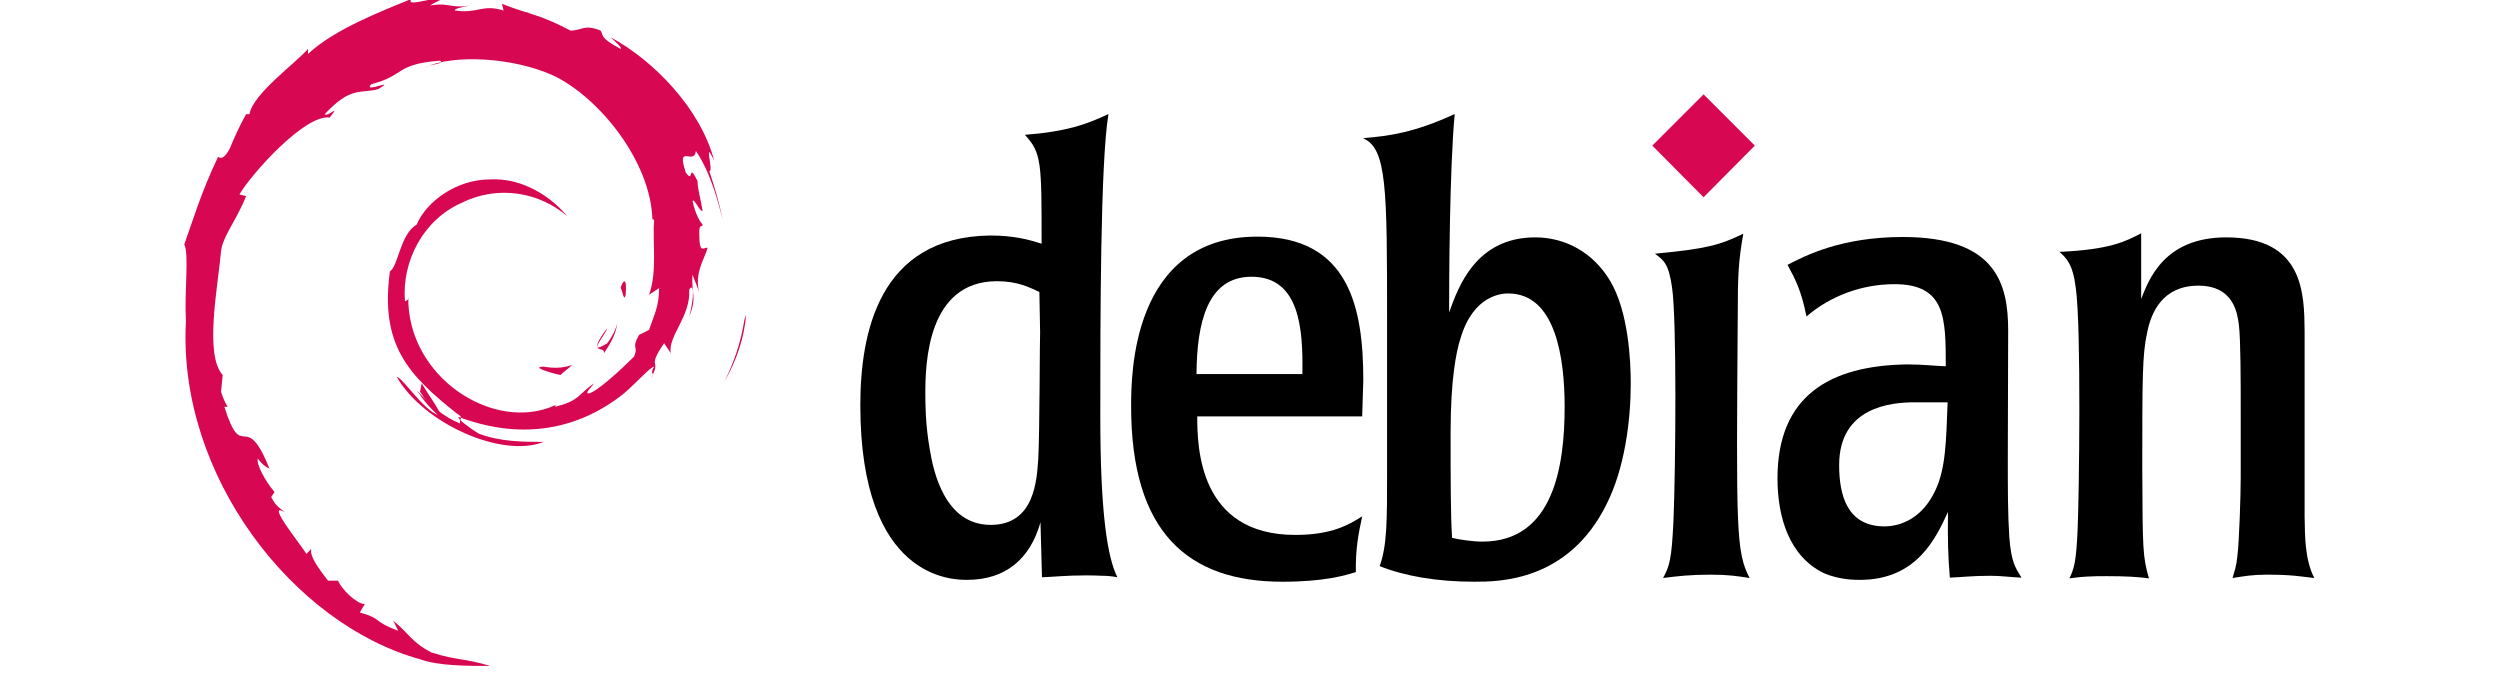
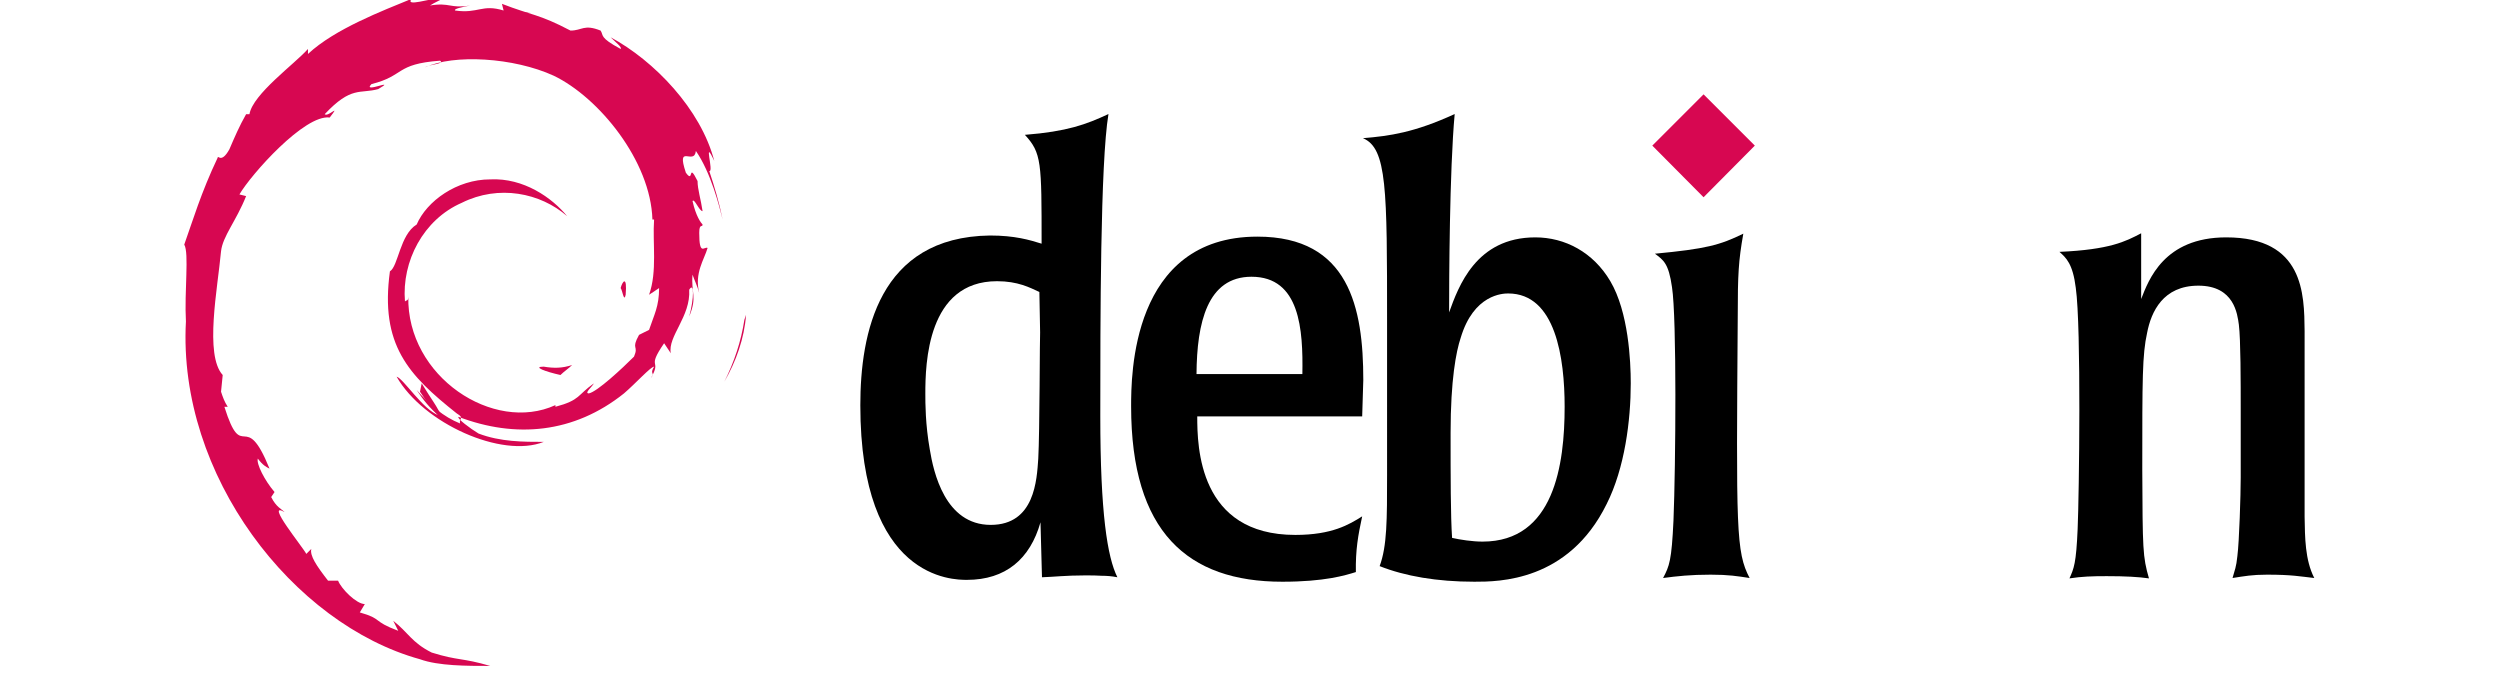
<svg xmlns="http://www.w3.org/2000/svg" version="1.1" id="Слой_1" x="0px" y="0px" viewBox="0 0 673 181.2" enable-background="new 0 0 673 181.2" xml:space="preserve">
  <g>
    <title>Layer 1</title>
    <g id="g214" transform="matrix(4.501 0 0 4.501 -1848.92 -800.148)">
      <path id="path4" fill="#D70751" d="M443.3,199.7c-0.7,0,0.1,0.3,1,0.5c0.2-0.2,0.5-0.4,0.7-0.6    C444.4,199.8,443.9,199.8,443.3,199.7" />
-       <path id="path6" fill="#D70751" d="M446.9,198.9c0.4-0.6,0.7-1.1,0.8-1.8c-0.1,0.4-0.3,0.8-0.6,1.2c-1.3,0.8-0.1-0.5,0-0.9    C445.8,199.1,447,198.4,446.9,198.9" />
      <path id="path8" fill="#D70751" d="M448.2,195.4c0.1-1.2-0.2-0.8-0.3-0.4C448,195.1,448.1,195.9,448.2,195.4" />
-       <path id="path10" fill="#D70751" d="M440.8,179c0.3,0.1,0.8,0.1,0.7,0.2C441.9,179.1,442,179,440.8,179" />
-       <polyline id="polyline12" fill="#D70751" points="441.5,179.2 441.3,179.2 441.5,179.2 441.5,179.2   " />
      <path id="path14" fill="#D70751" d="M450.2,195c0,1.1-0.3,1.6-0.6,2.5l-0.6,0.3c-0.5,0.9,0,0.6-0.3,1.3c-0.7,0.7-2.2,2.1-2.7,2.2    c-0.3,0,0.2-0.4,0.3-0.6c-1,0.7-0.8,1-2.3,1.4l0-0.1c-3.7,1.7-8.9-1.7-8.8-6.5c0,0.3-0.1,0.2-0.2,0.3c-0.2-2.4,1.1-4.9,3.4-5.9    c2.2-1.1,4.7-0.6,6.3,0.8c-0.9-1.1-2.6-2.3-4.6-2.2c-2,0-3.8,1.3-4.4,2.7c-1,0.6-1.1,2.5-1.6,2.8c-0.6,4.4,1.1,6.2,4,8.5    c0.5,0.3,0.1,0.3,0.2,0.6c-1-0.4-1.8-1.1-2.6-2c0.4,0.6,0.8,1.1,1.3,1.5c-0.9-0.3-2.1-2.2-2.5-2.3c1.6,2.8,6.3,4.9,8.8,3.9    c-1.2,0-2.6,0-3.9-0.5c-0.5-0.3-1.3-0.9-1.2-1c3.4,1.3,6.9,1,9.9-1.4c0.7-0.6,1.6-1.6,1.8-1.6c-0.3,0.5,0.1,0.3-0.2,0.7    c0.7-1.2-0.3-0.5,0.8-2.1l0.4,0.6c-0.2-1,1.2-2.2,1.1-3.8c0.3-0.5,0.3,0.5,0,1.6c0.5-1.2,0.1-1.4,0.2-2.5c0.1,0.3,0.3,0.7,0.4,1.1    c-0.3-1.2,0.3-2,0.5-2.7c-0.2-0.1-0.5,0.5-0.5-0.9c0-0.6,0.2-0.3,0.2-0.5c-0.1-0.1-0.4-0.5-0.6-1.4c0.1-0.2,0.4,0.6,0.6,0.6    c-0.1-0.7-0.3-1.3-0.3-1.8c-0.6-1.2-0.2,0.2-0.7-0.5c-0.6-1.8,0.5-0.4,0.6-1.3c0.9,1.3,1.4,3.3,1.6,4.1c-0.2-1-0.5-2-0.8-2.9    c0.3,0.1-0.4-2.1,0.3-0.6c-0.8-3.1-3.6-6-6.2-7.4c0.3,0.3,0.7,0.6,0.6,0.7c-1.3-0.7-1-0.8-1.2-1.1c-1-0.4-1.1,0-1.8,0    c-1.9-1-2.3-0.9-4.1-1.6l0.1,0.4c-1.3-0.4-1.5,0.2-2.9,0c-0.1-0.1,0.4-0.2,0.9-0.3c-1.2,0.2-1.2-0.2-2.4,0    c0.3-0.2,0.6-0.3,0.9-0.5c-1,0.1-2.4,0.6-2,0.1c-1.7,0.7-4.6,1.8-6.2,3.3l0-0.3c-0.8,0.9-3.3,2.7-3.5,3.9l-0.2,0    c-0.4,0.7-0.7,1.4-1,2.1c-0.5,0.9-0.7,0.3-0.7,0.5c-1,2.1-1.5,3.8-2,5.2c0.3,0.5,0,2.8,0.1,4.6c-0.5,9.2,6.4,18.1,14,20.2    c1.1,0.4,2.8,0.4,4.2,0.4c-1.7-0.5-1.9-0.3-3.5-0.8c-1.2-0.6-1.4-1.2-2.3-1.9l0.3,0.6c-1.6-0.6-0.9-0.7-2.3-1.1l0.3-0.5    c-0.5,0-1.4-0.9-1.6-1.4l-0.6,0c-0.7-0.9-1.1-1.5-1-1.9l-0.3,0.3c-0.2-0.4-2.5-3.2-1.3-2.5c-0.2-0.2-0.5-0.3-0.8-0.9l0.2-0.3    c-0.6-0.7-1.1-1.7-1-2c0.3,0.4,0.5,0.5,0.7,0.6c-1.5-3.7-1.6-0.2-2.7-3.7l0.2,0c-0.2-0.3-0.3-0.6-0.4-0.9l0.1-1    c-1.1-1.2-0.3-5.2-0.1-7.4c0.1-0.9,0.9-1.8,1.5-3.3l-0.4-0.1c0.7-1.2,3.9-4.8,5.4-4.6c0.7-0.9-0.1,0-0.3-0.2    c1.6-1.7,2.1-1.2,3.2-1.5c1.2-0.7-1,0.3-0.4-0.3c2-0.5,1.4-1.2,4.1-1.4c0.3,0.2-0.6,0.2-0.9,0.4c1.7-0.8,5.3-0.6,7.7,0.5    c2.7,1.3,5.8,5.1,5.9,8.6l0.1,0c-0.1,1.4,0.2,3.1-0.3,4.5L450.2,195" />
      <path id="path16" fill="#D70751" d="M436,200.7l-0.1,0.5c0.4,0.6,0.8,1.2,1.4,1.7C436.9,202,436.6,201.7,436,200.7" />
-       <path id="path18" fill="#D70751" d="M437.1,200.6c-0.2-0.3-0.4-0.6-0.5-0.9c0.1,0.5,0.4,1,0.7,1.5L437.1,200.6" />
+       <path id="path18" fill="#D70751" d="M437.1,200.6c-0.2-0.3-0.4-0.6-0.5-0.9L437.1,200.6" />
      <path id="path20" fill="#D70751" d="M455.4,196.6l-0.1,0.3c-0.2,1.3-0.6,2.5-1.2,3.7C454.8,199.4,455.3,198,455.4,196.6" />
      <path id="path22" fill="#D70751" d="M440.9,178.7c0.4-0.2,1.1-0.1,1.6-0.2c-0.6,0-1.2,0.1-1.9,0.2L440.9,178.7" />
      <path id="path24" fill="#D70751" d="M425.1,187.1c0.1,1-0.7,1.3,0.2,0.7C425.8,186.7,425.1,187.5,425.1,187.1" />
      <path id="path26" fill="#D70751" d="M424,191.5c0.2-0.6,0.3-1,0.3-1.4C423.8,190.9,424.1,191,424,191.5" />
    </g>
    <path id="path28-7" d="M231.6,109.1c0,47,25,47,28.7,47c10.4,0,17-5.6,19.8-15.5l0.4,14.8c3.2-0.1,6.4-0.5,11.5-0.5   c1.8,0,3.3,0,4.6,0.1c1.3,0,2.7,0.1,4.2,0.4c-2.7-5.4-4.6-17.3-4.6-43.4c0-25.3,0-68.2,2.2-81.3c-6,2.8-11.1,4.7-22.5,5.6   c4.5,4.9,4.5,7.3,4.5,29.3c-3.2-1-7.2-2.2-13.9-2.2C236.5,63.8,231.6,89.8,231.6,109.1 M280,89.5c-0.1,0.1-0.1,27-0.5,34   c-0.4,5.6-0.9,17.8-12.8,17.8c-12.3,0-15.4-14.2-16.4-20.3c-1.2-6.8-1.2-12.5-1.2-15c0-8.1,0.5-30.3,19.3-30.3   c5.6,0,8.8,1.7,11.4,2.9L280,89.5z" />
    <path id="path30-8" d="M367,102.3c0-19.4-3.8-38.6-28.5-38.6c-34,0-34,37.6-34,45.7c0,33.8,15.2,47.2,40.7,47.2   c11.4,0,16.9-1.7,19.8-2.6c-0.1-6,0.6-9.9,1.7-15c-3.5,2.2-8.1,5-18,5c-26,0-26.4-23.7-26.4-31.9h44.4L367,102.3 M322.1,100.7   c0.1-13.8,2.9-26.2,14.8-26.2c13.1,0,13.9,14.3,13.7,26.2H322.1z" />
    <path id="path32-9" d="M373.4,127.7c0,12.3,0,19.3-2,24.7c6.8,2.7,15.4,4.2,25.5,4.2c6.5,0,25.3,0,35.6-20.9   c4.9-9.7,6.5-22.6,6.5-32.5c0-6-0.6-19.2-5.5-27.5c-4.6-7.8-12.2-11.8-20.2-11.8c-16,0-20.7,13.3-23.2,20.2   c0-8.4,0.1-38.1,1.5-53.4c-10.9,5-17.5,5.9-24.7,6.5c6.5,2.7,6.5,13.7,6.5,49.5V127.7 M421.2,109.5c0,15.5-2.8,36.3-22.1,36.3   c-2.7,0-6-0.5-8.2-1c-0.4-6-0.4-16.4-0.4-28.3c0-14.3,1.5-21.9,2.7-25.5c3.5-11.8,11.4-12,12.8-12C418.8,79,421.2,96.4,421.2,109.5   z" />
    <path id="path34-6" d="M471,155.6c-3.3-0.5-5.6-0.9-10.5-0.9c-5.4,0-9,0.4-12.8,0.9c1.7-3.2,2.3-4.7,2.8-15.5   c0.6-14.8,0.9-54.5-0.4-62.8c-0.9-6.4-2.3-7.3-4.6-9c13.7-1.3,17.5-2.3,23.8-5.4c-1.3,7.3-1.5,11-1.5,22.1   C467.4,142.5,467.3,148.6,471,155.6" />
-     <path id="path36-4" d="M478.5,128.8c0,10.5,3.2,21,12.5,25.5c4.2,1.8,8.3,1.8,9.7,1.8c15.4,0,20.5-11.4,23.7-18.3   c-0.1,7.3,0,11.8,0.5,17.7c2.9-0.1,6-0.5,11-0.5c2.8,0,5.5,0.4,8.3,0.5c-1.8-2.8-2.8-4.5-3.3-11c-0.4-6.3-0.4-12.7-0.4-21.5l0.1-34   c0-12.7-3.3-25.2-28.4-25.2c-16.5,0-26.2,5-31,7.5c2,3.7,3.7,6.8,5.1,13.9c6.5-5.6,15-8.7,23.7-8.7c13.8,0,13.8,9.2,13.8,22.1   c-3.2-0.1-5.9-0.5-10.4-0.5C492.5,98.4,478.5,106.6,478.5,128.8 M524.3,108.3c-0.4,10.5-0.5,17.8-3.3,23.7   c-3.5,7.5-9.3,9.7-13.7,9.7c-10,0-12.2-8.3-12.2-16.5c0-15.6,13.9-16.9,20.3-16.9L524.3,108.3z" />
    <path id="path38-5" d="M620.4,139.1c0.1,5.6,0.1,11.6,2.6,16.5c-3.7-0.4-5.9-0.9-12.7-0.9c-4,0-6.1,0.4-9.3,0.9   c0.6-2.2,1-2.9,1.3-5.9c0.5-3.8,0.9-16.6,0.9-21.1v-18c0-7.8,0-19.2-0.5-23.2c-0.4-2.8-1.2-10.5-10.9-10.5c-9.5,0-12.7,7-13.8,12.7   c-1.3,5.9-1.3,12.2-1.3,36.9c0.1,21.4,0.1,23.3,1.8,29.2c-2.8-0.4-6.3-0.6-11.4-0.6c-4,0-6.7,0.1-10,0.6c1.2-2.7,1.8-4,2.2-13.3   c0.4-9.2,1-54.3-0.5-64.9c-0.8-6.5-2.6-8.1-4.4-9.7c13.6-0.6,17.8-2.8,22-5v17.7c2-5.1,6.1-16.6,22.9-16.6   c20.9,0,21,15.2,21.1,25.2V139.1" />
    <polyline id="polyline40-0" fill="#D70751" points="472.4,39.2 458.6,53.1 444.8,39.2 458.6,25.4 472.4,39.2  " />
  </g>
</svg>